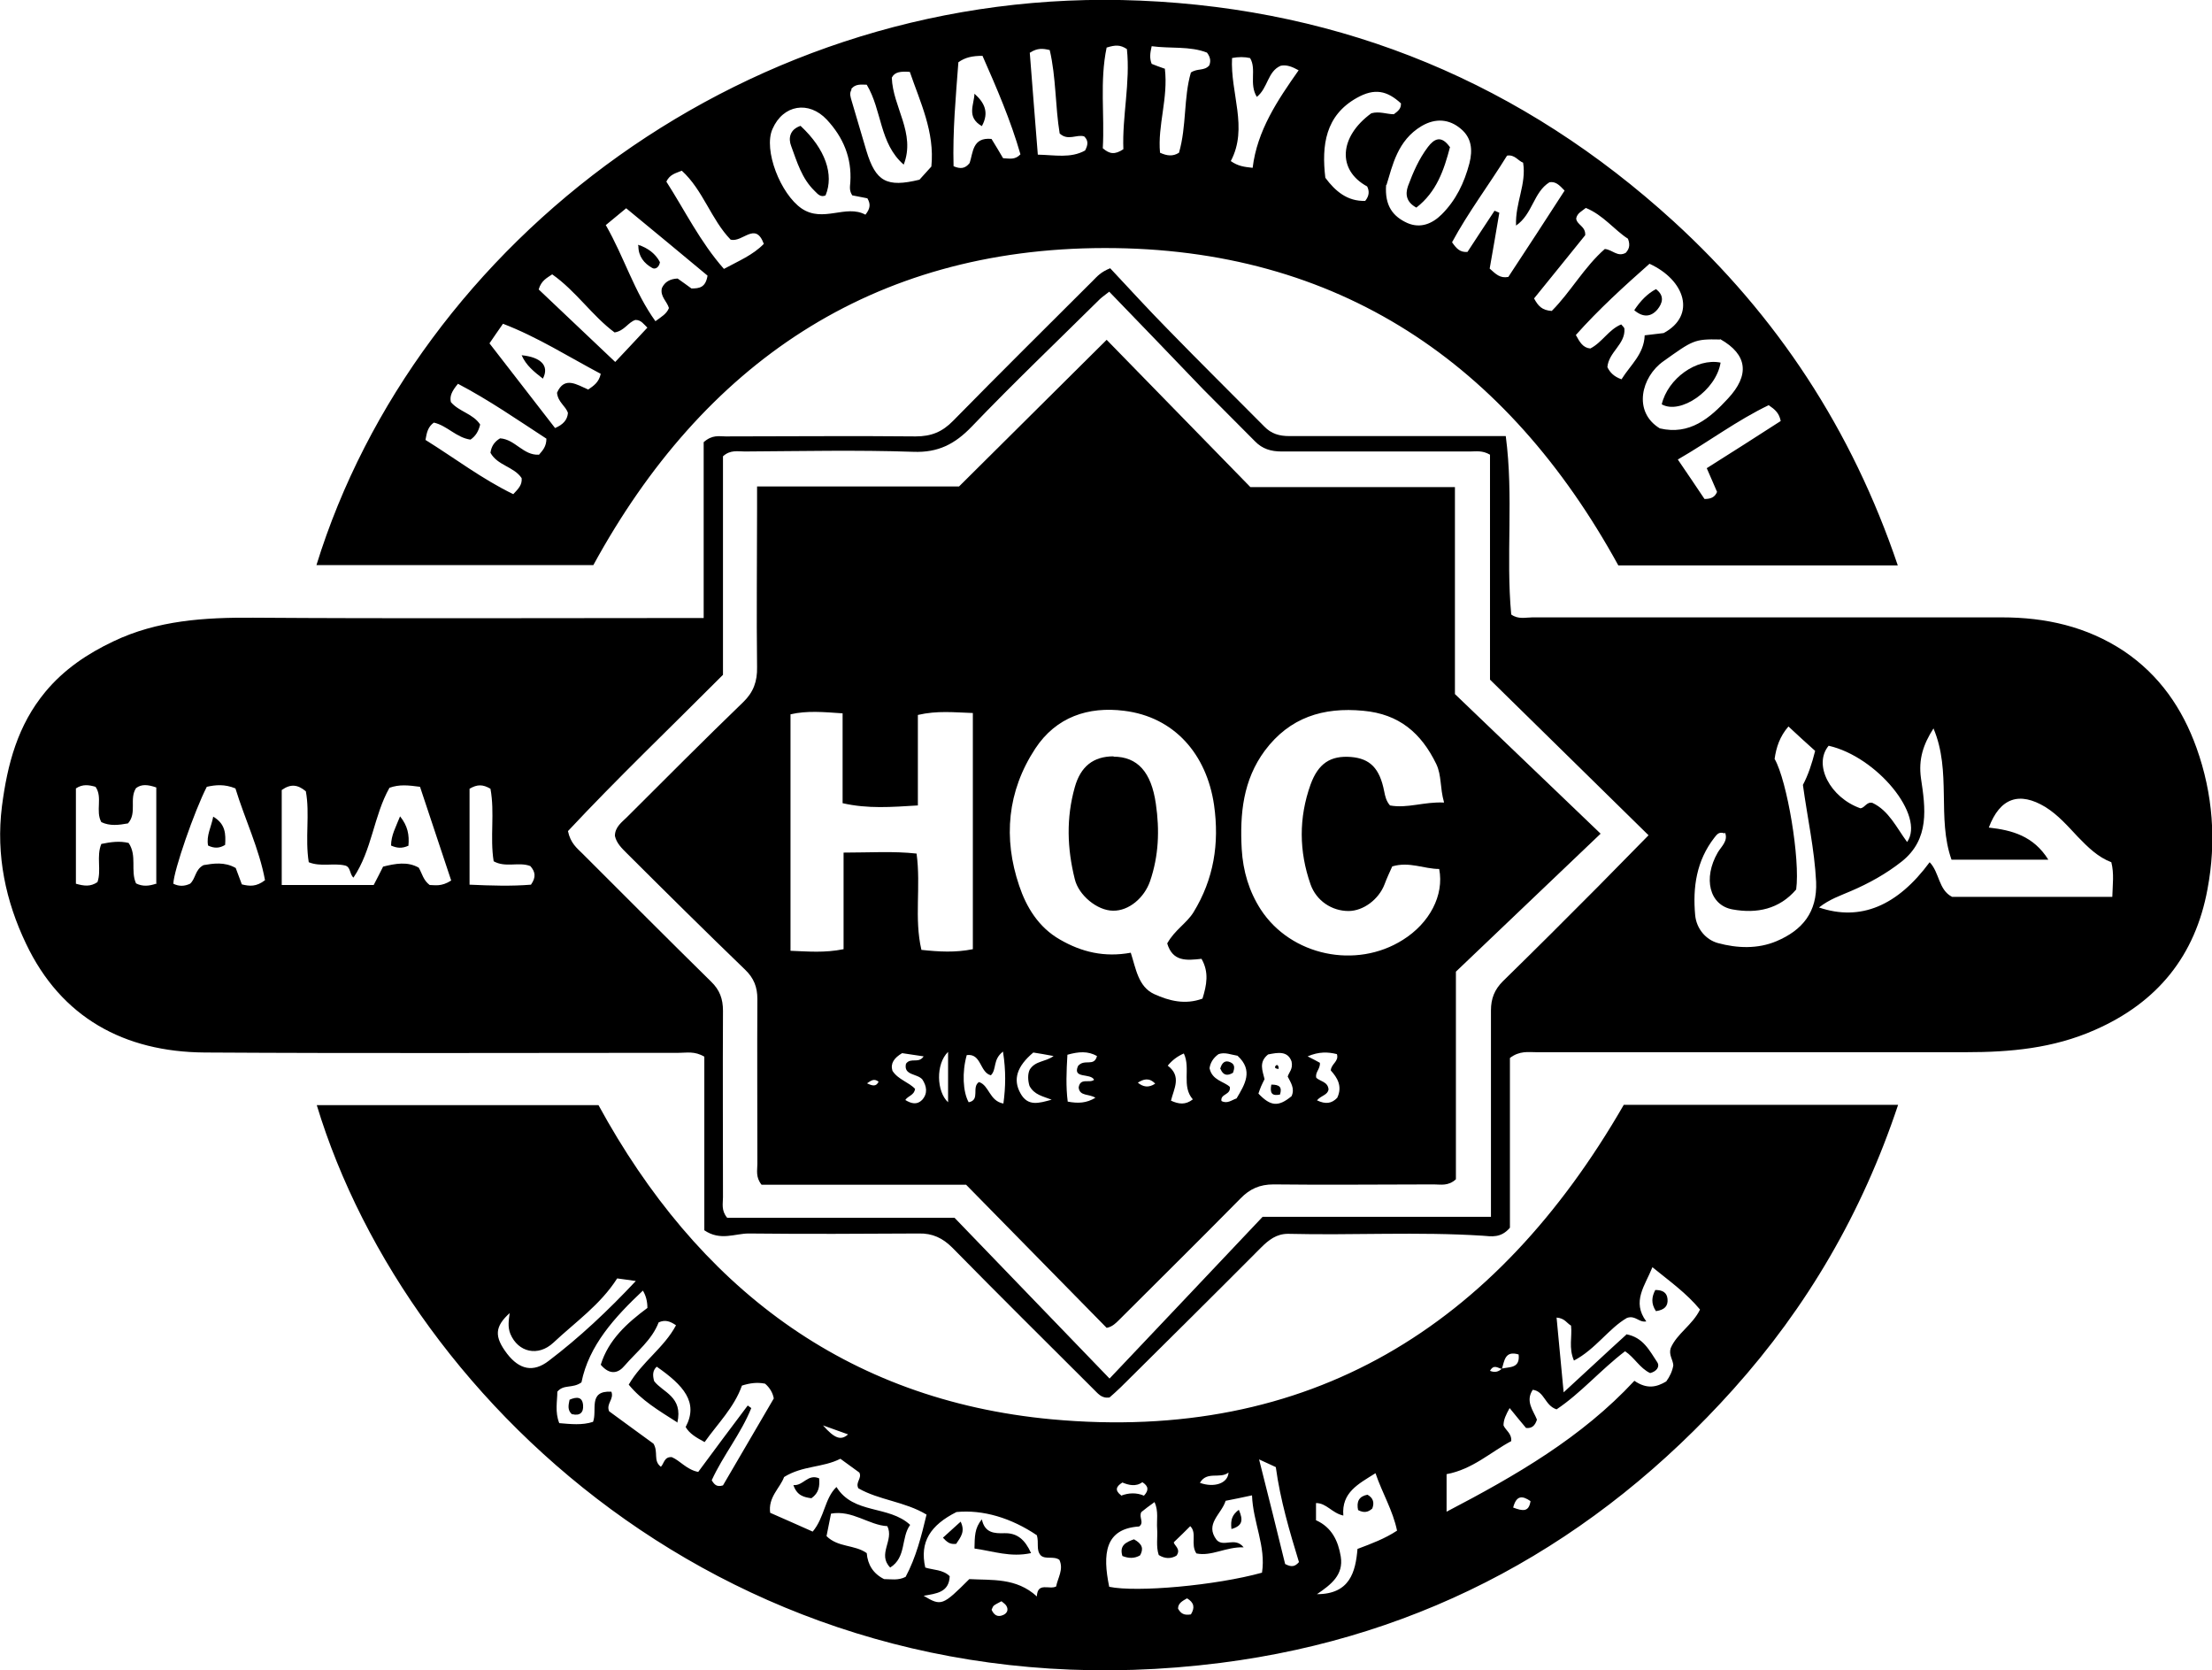
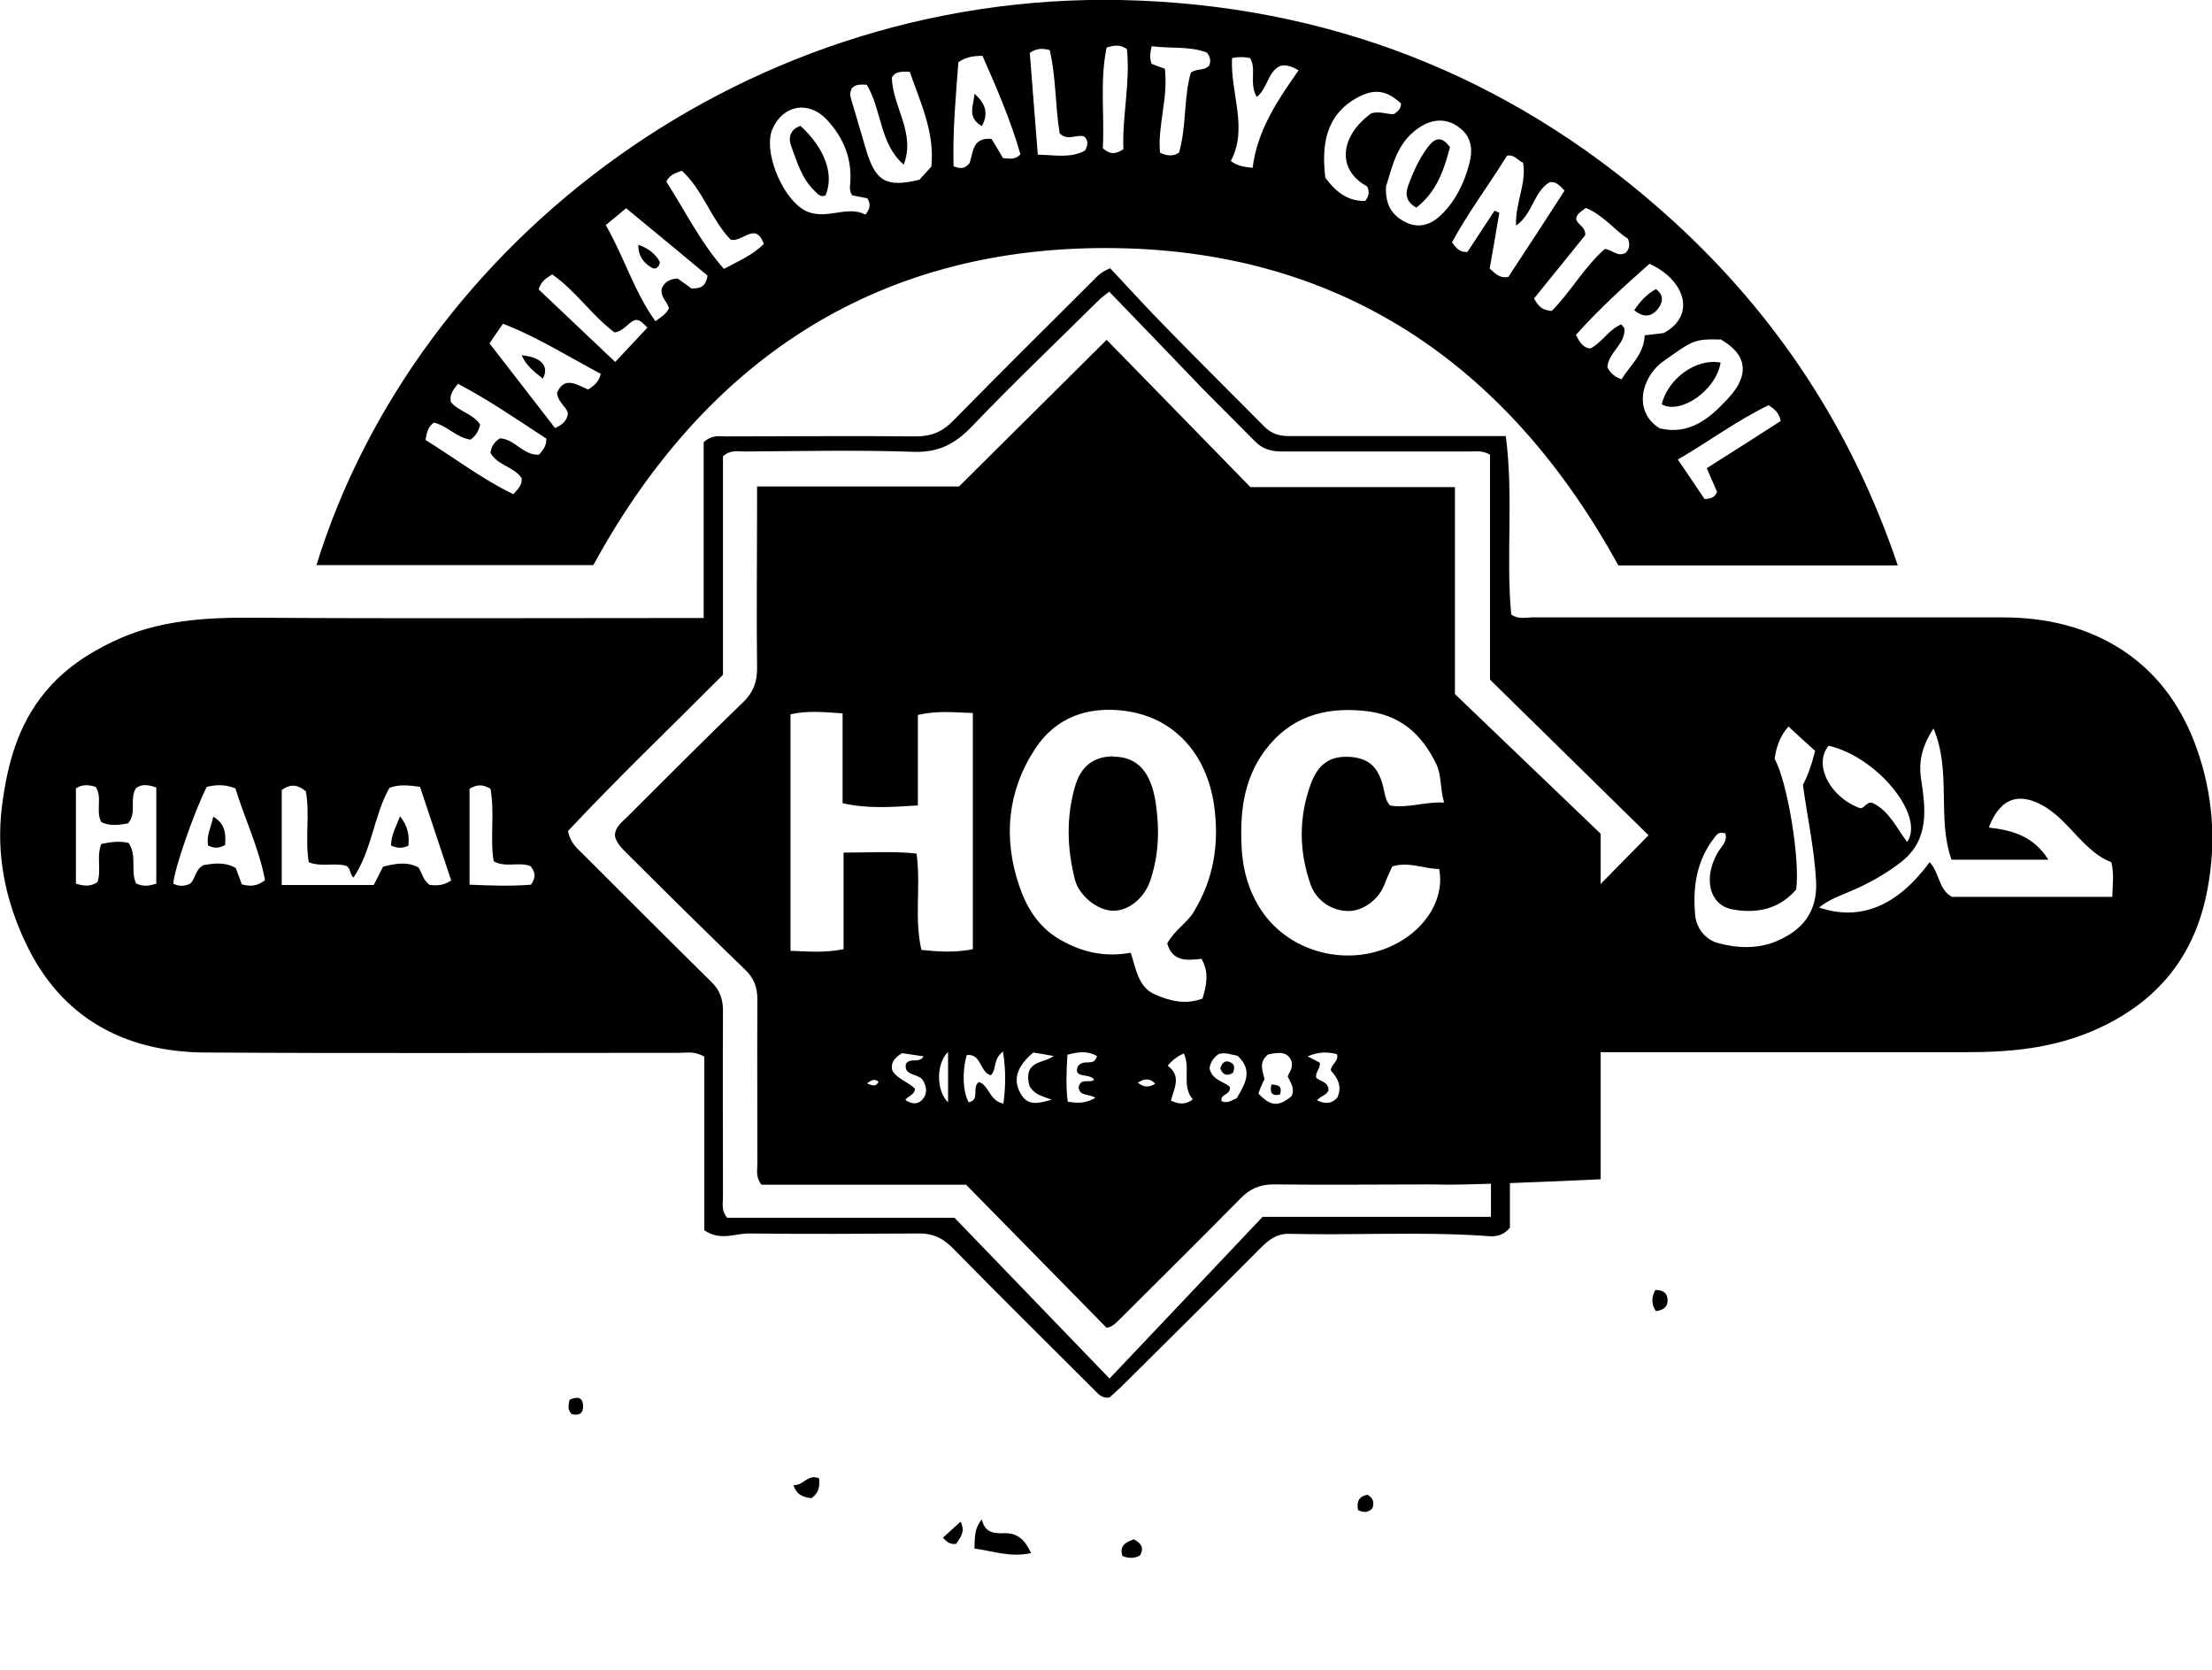
<svg xmlns="http://www.w3.org/2000/svg" width="102" height="77" viewBox="0 0 102 77" fill="none">
  <g clip-path="url(#clip0_240_690)">
    <path d="M32.478 56.762V48.715C32.033 48.449 31.662 48.537 31.321 48.537C24.024 48.537 16.728 48.567 9.432 48.522C5.724 48.493 2.818 46.91 1.201 43.507C0.267 41.555 -0.193 39.439 0.089 37.176C0.341 35.223 0.816 33.433 2.091 31.895C2.951 30.859 4.034 30.134 5.22 29.572C7.252 28.596 9.432 28.462 11.671 28.477C18.226 28.522 24.781 28.492 31.336 28.492C31.662 28.492 31.988 28.492 32.448 28.492V20.385C32.848 20.03 33.16 20.119 33.456 20.119C36.378 20.119 39.299 20.089 42.221 20.119C42.947 20.119 43.452 19.912 43.956 19.394C46.091 17.219 48.257 15.074 50.407 12.929C50.585 12.752 50.748 12.545 51.193 12.367C52.068 13.299 52.943 14.261 53.847 15.178C55.316 16.687 56.813 18.166 58.296 19.66C58.623 20.001 58.993 20.104 59.453 20.104C62.449 20.104 65.444 20.104 68.455 20.104C68.751 20.104 69.063 20.104 69.434 20.104C69.804 22.9 69.434 25.637 69.686 28.329C70.012 28.566 70.353 28.462 70.665 28.462C77.887 28.462 85.094 28.462 92.316 28.462C94.318 28.462 96.216 28.877 97.937 30.016C99.583 31.125 100.636 32.664 101.288 34.483C102.045 36.599 102.208 38.788 101.792 40.992C101.229 44.055 99.494 46.215 96.587 47.487C94.674 48.33 92.702 48.508 90.67 48.508C84.056 48.508 77.457 48.508 70.843 48.508C70.472 48.508 70.071 48.434 69.626 48.774V56.6C69.211 57.088 68.766 56.999 68.381 56.969C65.385 56.777 62.389 56.955 59.394 56.881C58.86 56.881 58.504 57.162 58.148 57.517C55.998 59.677 53.847 61.807 51.682 63.952C51.504 64.129 51.312 64.292 51.163 64.425C50.778 64.485 50.614 64.218 50.422 64.041C48.242 61.866 46.062 59.706 43.911 57.517C43.467 57.073 42.992 56.851 42.369 56.866C39.759 56.881 37.134 56.895 34.524 56.866C33.886 56.866 33.219 57.221 32.478 56.718V56.762ZM26.19 38.315C26.308 38.877 26.605 39.099 26.857 39.35C28.829 41.318 30.802 43.3 32.789 45.253C33.189 45.638 33.338 46.052 33.338 46.599C33.323 49.469 33.338 52.339 33.338 55.194C33.338 55.49 33.249 55.801 33.531 56.141H44.015C46.255 58.464 48.627 60.919 51.163 63.553C53.581 61.008 55.924 58.523 58.222 56.097H68.751C68.751 55.623 68.751 55.253 68.751 54.884C68.751 52.117 68.751 49.351 68.751 46.584C68.751 46.037 68.915 45.623 69.3 45.238C70.783 43.788 72.251 42.324 73.705 40.859C74.461 40.09 75.217 39.321 76.018 38.507C73.527 36.051 71.08 33.67 68.707 31.332V20.962C68.351 20.755 68.069 20.814 67.787 20.814C64.896 20.814 61.989 20.814 59.097 20.814C58.608 20.814 58.207 20.696 57.866 20.341C57.08 19.542 56.265 18.743 55.479 17.944C54.04 16.45 52.602 14.941 51.148 13.447C50.882 13.654 50.778 13.728 50.689 13.817C48.716 15.77 46.714 17.678 44.801 19.675C44.03 20.474 43.259 20.873 42.117 20.829C39.522 20.74 36.941 20.799 34.346 20.814C34.02 20.814 33.679 20.726 33.338 21.036V31.11C30.891 33.566 28.459 35.889 26.19 38.315ZM90.017 41.348H97.403C97.418 40.771 97.492 40.282 97.358 39.75C96.736 39.513 96.276 39.055 95.816 38.581C95.356 38.093 94.911 37.575 94.318 37.205C93.117 36.48 92.227 36.776 91.708 38.152C92.776 38.271 93.769 38.537 94.452 39.632H89.988C89.306 37.708 90.003 35.578 89.157 33.581C88.683 34.321 88.46 35.001 88.579 35.874C88.787 37.25 88.994 38.685 87.689 39.72C86.977 40.282 86.177 40.726 85.346 41.081C84.872 41.288 84.367 41.451 83.878 41.836C85.791 42.487 87.496 41.762 88.98 39.75C89.439 40.223 89.38 41.022 90.017 41.348ZM17.648 39.957C18.241 39.809 18.79 39.706 19.309 40.001C19.472 40.282 19.516 40.578 19.813 40.8C20.05 40.8 20.347 40.889 20.806 40.593C20.332 39.158 19.843 37.694 19.368 36.273C18.819 36.2 18.419 36.155 17.959 36.318C17.232 37.605 17.158 39.188 16.298 40.46C16.105 40.282 16.18 39.957 15.898 39.898C15.364 39.779 14.786 39.972 14.237 39.75C14.059 38.64 14.296 37.516 14.103 36.48C13.733 36.17 13.406 36.126 12.991 36.421V40.8H17.232C17.381 40.504 17.529 40.238 17.663 39.957H17.648ZM79.518 38.419C79.266 38.33 79.177 38.463 79.058 38.611C78.228 39.676 78.05 40.904 78.168 42.191C78.228 42.827 78.673 43.33 79.221 43.478C80.096 43.715 81.046 43.759 81.92 43.389C83.107 42.886 83.804 42.058 83.745 40.652C83.67 39.158 83.344 37.708 83.136 36.185C83.374 35.741 83.552 35.208 83.7 34.617C83.3 34.261 82.899 33.892 82.469 33.492C82.069 33.951 81.906 34.454 81.831 34.986C82.41 35.992 83.018 39.632 82.825 41.007C82.054 41.91 81.016 42.132 79.889 41.925C78.821 41.732 78.524 40.49 79.207 39.306C79.37 39.025 79.696 38.773 79.548 38.389L79.518 38.419ZM7.207 40.712V36.303C6.822 36.17 6.525 36.14 6.273 36.333C5.947 36.836 6.332 37.472 5.902 37.96C5.487 38.034 5.072 38.093 4.672 37.901C4.39 37.383 4.746 36.762 4.405 36.273C4.093 36.185 3.811 36.14 3.5 36.347V40.741C3.871 40.845 4.167 40.889 4.494 40.667C4.686 40.12 4.434 39.484 4.672 38.907C5.102 38.818 5.517 38.759 5.932 38.862C6.332 39.454 6.006 40.135 6.273 40.726C6.57 40.874 6.866 40.859 7.237 40.726L7.207 40.712ZM12.22 40.578C11.953 39.129 11.286 37.753 10.856 36.347C10.351 36.14 9.936 36.185 9.536 36.273C8.972 37.368 8.008 40.135 7.993 40.741C8.26 40.874 8.512 40.859 8.765 40.741C9.031 40.504 8.987 40.09 9.387 39.883C9.832 39.809 10.351 39.72 10.87 40.016C10.959 40.268 11.063 40.519 11.152 40.771C11.508 40.859 11.819 40.889 12.22 40.578ZM84.323 34.38C83.596 35.253 84.397 36.776 85.791 37.265C85.999 37.235 86.073 36.954 86.34 37.013C87.096 37.368 87.452 38.152 87.941 38.818C88.787 37.605 86.547 34.883 84.323 34.38ZM22.616 36.362C22.26 36.155 22.008 36.155 21.652 36.362V40.785C22.645 40.83 23.595 40.859 24.484 40.785C24.736 40.43 24.677 40.179 24.455 39.927C23.921 39.72 23.313 40.016 22.764 39.706C22.586 38.596 22.823 37.472 22.616 36.362Z" fill="black" />
-     <path d="M74.876 50.934H87.526C85.865 55.919 83.329 60.254 79.918 64.056C73.586 71.112 65.696 75.462 56.294 76.66C34.465 79.441 18.819 64.855 14.607 50.949H27.598C32.151 59.292 38.958 64.544 48.494 65.432C60.373 66.526 68.974 61.171 74.876 50.934ZM69.256 63.094C69.612 63.006 70.101 63.094 70.027 62.443C69.389 62.251 69.374 62.739 69.256 63.109C69.078 63.08 68.885 62.872 68.707 63.198C68.929 63.287 69.092 63.242 69.241 63.109L69.256 63.094ZM23.52 60.52C22.808 61.156 22.779 61.615 23.387 62.414C23.95 63.139 24.588 63.287 25.3 62.739C26.723 61.659 28.029 60.431 29.319 59.056C28.963 59.011 28.726 58.967 28.459 58.937C27.687 60.15 26.531 60.949 25.522 61.896C24.81 62.562 23.891 62.34 23.535 61.497C23.401 61.171 23.461 60.846 23.505 60.52C23.565 60.491 23.624 60.461 23.52 60.52C23.594 60.431 23.55 60.476 23.52 60.52ZM74.98 61.511C75.766 61.645 76.062 62.266 76.418 62.798C76.552 63.006 76.389 63.227 76.092 63.301C75.618 63.08 75.365 62.577 74.935 62.295C73.808 63.154 72.889 64.233 71.777 64.973C71.228 64.796 71.228 64.145 70.679 64.071C70.323 64.603 70.709 65.032 70.872 65.447C70.783 65.728 70.635 65.861 70.368 65.831C70.116 65.535 69.878 65.239 69.612 64.914C69.448 65.21 69.33 65.447 69.33 65.713C69.433 65.949 69.715 66.083 69.686 66.438C68.737 66.941 67.906 67.74 66.705 67.961V69.692C69.908 68.02 72.933 66.275 75.365 63.657C75.944 64.056 76.389 63.952 76.834 63.686C76.997 63.464 77.115 63.213 77.16 62.946C77.145 62.68 76.938 62.458 77.041 62.148C77.323 61.482 78.05 61.082 78.391 60.372C77.768 59.618 76.997 59.071 76.196 58.42C75.855 59.278 75.232 60.002 75.914 60.92C75.558 60.979 75.425 60.624 75.024 60.757C74.194 61.23 73.571 62.207 72.578 62.724C72.325 62.133 72.503 61.63 72.444 61.112C72.251 61.008 72.162 60.772 71.777 60.742C71.88 61.867 71.984 62.961 72.103 64.189C73.141 63.242 74.031 62.399 74.995 61.526L74.98 61.511ZM31.217 65.565C30.357 65.017 29.586 64.559 28.992 63.834C29.6 62.784 30.624 62.133 31.172 61.097C30.891 60.905 30.668 60.831 30.372 60.964C30.06 61.778 29.363 62.31 28.8 62.961C28.518 63.301 28.132 63.42 27.702 62.917C28.058 61.763 28.918 60.994 29.853 60.298C29.853 59.993 29.783 59.726 29.645 59.499C28.34 60.727 27.154 62.029 26.812 63.73C26.397 64.026 25.997 63.804 25.7 64.159C25.7 64.588 25.581 65.091 25.789 65.609C26.323 65.654 26.842 65.713 27.346 65.55C27.554 65.017 27.094 64.1 28.192 64.159C28.325 64.514 27.939 64.707 28.088 65.062C28.785 65.565 29.512 66.112 30.134 66.556C30.372 66.955 30.105 67.34 30.475 67.621C30.624 67.473 30.624 67.148 30.98 67.177C31.365 67.34 31.662 67.754 32.196 67.858C32.952 66.837 33.708 65.816 34.48 64.796C34.539 64.84 34.583 64.87 34.643 64.914C34.168 66.097 33.338 67.103 32.819 68.242C32.937 68.435 33.041 68.568 33.338 68.479C34.094 67.192 34.88 65.846 35.681 64.47C35.636 64.219 35.503 63.982 35.28 63.79C34.924 63.716 34.583 63.76 34.212 63.878C33.857 64.884 33.1 65.624 32.492 66.482C32.107 66.275 31.795 66.097 31.617 65.787C32.225 64.648 31.514 63.864 30.283 63.006C30.09 63.183 30.09 63.405 30.164 63.671C30.55 64.189 31.514 64.381 31.232 65.594L31.217 65.565ZM56.517 69.189C56.324 69.811 55.538 70.254 56.102 70.994C56.428 71.349 56.947 70.831 57.347 71.334C56.532 71.305 55.864 71.763 55.167 71.615C54.885 71.186 55.212 70.683 54.885 70.358C54.648 70.595 54.426 70.817 54.129 71.098C54.114 71.231 54.485 71.408 54.248 71.719C53.996 71.867 53.714 71.867 53.432 71.689C53.299 71.29 53.388 70.876 53.358 70.476C53.328 70.092 53.432 69.677 53.239 69.248C52.987 69.426 52.794 69.574 52.631 69.707C52.498 69.944 52.78 70.195 52.528 70.373C50.941 70.476 50.837 71.645 51.148 73.154C52.409 73.42 56.057 73.095 58.193 72.503C58.385 71.29 57.777 70.18 57.733 68.938C57.258 69.041 56.902 69.115 56.517 69.189ZM35.503 69.737C36.185 70.032 36.837 70.328 37.475 70.609C38.024 69.959 38.024 69.071 38.572 68.553C39.358 69.825 40.975 69.382 41.969 70.299C41.538 70.891 41.805 71.793 41.049 72.266C40.441 71.645 41.242 71.009 40.916 70.358C40.07 70.314 39.299 69.603 38.32 69.781C38.231 70.21 38.172 70.521 38.113 70.817C38.647 71.349 39.403 71.201 39.967 71.601C40.011 72.133 40.263 72.547 40.767 72.799C41.079 72.799 41.42 72.873 41.761 72.695C42.236 71.808 42.488 70.817 42.725 69.825C41.717 69.219 40.53 69.16 39.581 68.612C39.433 68.331 39.759 68.154 39.626 67.887C39.358 67.695 39.077 67.488 38.751 67.251C37.95 67.665 37.001 67.562 36.155 68.094C35.977 68.597 35.399 69.026 35.518 69.766L35.503 69.737ZM47.826 70.787C46.625 69.973 45.32 69.589 44.104 69.707C42.903 70.314 42.399 71.083 42.666 72.266C43.036 72.385 43.481 72.355 43.793 72.666C43.763 73.42 43.17 73.465 42.591 73.568C43.407 74.056 43.466 74.027 44.697 72.799C45.735 72.858 46.862 72.725 47.812 73.598C47.841 72.917 48.39 73.302 48.701 73.139C48.776 72.74 49.057 72.355 48.85 71.911C48.583 71.719 48.212 71.911 47.989 71.704C47.767 71.453 47.915 71.142 47.812 70.772L47.826 70.787ZM60.699 70.092C61.411 70.417 61.707 71.038 61.826 71.763C61.959 72.606 61.381 73.05 60.728 73.494C62.241 73.494 62.508 72.473 62.597 71.408C63.264 71.157 63.858 70.935 64.421 70.565C64.228 69.633 63.739 68.834 63.427 67.917C62.627 68.42 61.855 68.805 61.944 69.87C61.411 69.751 61.173 69.293 60.684 69.293V70.092H60.699ZM58.059 67.281C58.489 68.982 58.889 70.58 59.26 72.103C59.542 72.251 59.705 72.237 59.898 72.015C59.468 70.609 59.038 69.16 58.83 67.636C58.623 67.532 58.4 67.444 58.059 67.281ZM51.697 68.953C52.038 68.819 52.409 68.805 52.75 68.953C52.987 68.701 52.958 68.509 52.676 68.331C52.379 68.553 52.038 68.464 51.756 68.346C51.474 68.523 51.386 68.701 51.697 68.938V68.953ZM55.33 68.361C55.983 68.597 56.62 68.39 56.65 67.887C56.25 68.198 55.657 67.799 55.33 68.361ZM54.915 74.426C55.108 74.115 55.063 73.879 54.737 73.686C54.529 73.805 54.322 73.908 54.322 74.16C54.441 74.367 54.574 74.485 54.915 74.426ZM69.775 69.5C70.205 69.663 70.501 69.722 70.575 69.204C70.19 68.938 69.923 68.938 69.775 69.5ZM45.721 74.204C45.824 74.441 45.987 74.574 46.254 74.456C46.432 74.382 46.521 74.219 46.403 74.027C46.358 73.953 46.269 73.894 46.18 73.82C46.047 73.894 45.943 73.938 45.839 74.012C45.78 74.056 45.765 74.13 45.721 74.219V74.204ZM37.95 65.713C38.483 66.319 38.78 66.423 39.106 66.127C38.736 65.994 38.395 65.876 37.95 65.713Z" fill="black" />
    <path d="M27.376 26.051H14.592C19.19 11.184 34.539 -0.74 52.587 0.029C61.989 0.429 70.219 3.861 77.175 10.207C81.935 14.557 85.39 19.794 87.511 26.066H74.624C69.508 16.746 61.707 11.42 50.926 11.435C40.189 11.45 32.418 16.79 27.361 26.051H27.376ZM68.929 9.719C68.929 9.719 69.063 9.778 69.137 9.808C68.989 10.681 68.84 11.553 68.692 12.382C68.974 12.633 69.166 12.841 69.552 12.767C70.412 11.465 71.287 10.118 72.147 8.787C71.895 8.521 71.732 8.358 71.45 8.402C70.709 8.861 70.679 9.867 69.908 10.4C69.864 9.349 70.397 8.491 70.234 7.5C69.997 7.411 69.849 7.115 69.493 7.175C68.662 8.521 67.698 9.793 66.957 11.169C67.165 11.465 67.328 11.642 67.669 11.613C68.069 10.991 68.499 10.355 68.914 9.719H68.929ZM39.314 9.024C39.151 8.802 39.195 8.61 39.21 8.402C39.284 7.278 38.884 6.331 38.128 5.518C37.297 4.63 36.111 4.822 35.621 5.947C35.191 6.908 35.992 8.95 36.971 9.616C37.964 10.281 39.002 9.408 39.907 9.897C40.144 9.601 40.144 9.394 39.996 9.142C39.774 9.098 39.536 9.053 39.314 9.009V9.024ZM21.118 17.693C20.821 18.048 20.732 18.27 20.791 18.536C21.162 18.98 21.815 19.069 22.141 19.572C22.067 19.882 21.933 20.104 21.696 20.267C21.044 20.178 20.613 19.616 20.005 19.483C19.738 19.675 19.679 19.927 19.62 20.282C20.955 21.11 22.23 22.086 23.668 22.782C23.906 22.53 24.084 22.353 24.054 22.042C23.698 21.509 22.942 21.465 22.616 20.873C22.66 20.563 22.808 20.356 23.06 20.208C23.757 20.252 24.128 21.006 24.855 20.962C25.018 20.77 25.196 20.592 25.196 20.223C23.876 19.364 22.556 18.447 21.118 17.693ZM76.062 12.16C74.891 13.196 73.719 14.261 72.666 15.444C72.844 15.77 72.993 16.036 73.334 16.066C73.882 15.784 74.179 15.193 74.757 14.956C74.832 15.045 74.906 15.104 74.906 15.163C74.95 15.873 74.179 16.228 74.12 16.924C74.238 17.175 74.431 17.367 74.772 17.486C75.173 16.835 75.81 16.332 75.84 15.459C76.181 15.415 76.478 15.385 76.715 15.355C78.228 14.542 77.709 12.915 76.062 12.16ZM79.31 15.651C78.124 15.622 78.05 15.696 76.7 16.657C75.692 17.367 75.276 18.98 76.537 19.749C77.916 20.075 78.85 19.276 79.681 18.373C80.689 17.293 80.586 16.347 79.325 15.636L79.31 15.651ZM63.917 8.521C63.843 9.497 64.243 9.985 64.895 10.281C65.504 10.547 66.052 10.311 66.482 9.882C67.135 9.231 67.52 8.432 67.758 7.53C67.921 6.894 67.847 6.346 67.372 5.947C66.838 5.488 66.201 5.429 65.548 5.814C64.436 6.479 64.213 7.633 63.932 8.536L63.917 8.521ZM39.27 4.127C39.151 4.305 39.225 4.482 39.27 4.645C39.492 5.414 39.729 6.183 39.952 6.953C40.382 8.373 40.886 8.654 42.399 8.284C42.577 8.092 42.755 7.885 42.947 7.678C43.11 6.08 42.428 4.704 41.954 3.314C41.524 3.284 41.257 3.314 41.123 3.58C41.168 4.941 42.236 6.139 41.672 7.589C40.545 6.612 40.678 5.089 39.967 3.905C39.714 3.905 39.433 3.846 39.24 4.127H39.27ZM22.571 15.829C23.594 17.145 24.603 18.447 25.596 19.734C25.967 19.572 26.16 19.364 26.189 19.039C26.086 18.713 25.73 18.551 25.685 18.107C26.026 17.323 26.605 17.737 27.124 17.959C27.376 17.782 27.613 17.634 27.702 17.234C26.219 16.45 24.781 15.533 23.194 14.926C22.927 15.311 22.749 15.562 22.571 15.829ZM27.939 10.385C28.785 11.864 29.244 13.447 30.223 14.808C30.505 14.601 30.742 14.468 30.846 14.201C30.757 13.891 30.431 13.669 30.52 13.284C30.653 12.989 30.905 12.855 31.247 12.841C31.469 13.003 31.691 13.151 31.884 13.299C32.255 13.299 32.537 13.255 32.626 12.707C31.424 11.701 30.164 10.666 28.874 9.601C28.518 9.897 28.251 10.118 27.925 10.385H27.939ZM43.971 7.663C44.282 7.796 44.504 7.781 44.712 7.515C44.875 7.041 44.831 6.317 45.721 6.405C45.913 6.716 46.091 7.012 46.254 7.293C46.551 7.308 46.803 7.382 47.055 7.115C46.61 5.562 45.958 4.053 45.305 2.574C44.831 2.574 44.504 2.648 44.193 2.87C44.074 4.453 43.926 6.036 43.971 7.663ZM56.813 2.663C56.724 4.29 57.57 5.888 56.754 7.426C57.095 7.663 57.362 7.692 57.762 7.737C57.97 6.021 58.904 4.63 59.883 3.24C59.586 3.077 59.334 2.973 59.053 3.032C58.444 3.299 58.474 4.053 57.955 4.467C57.584 3.861 57.955 3.195 57.644 2.677C57.387 2.618 57.105 2.618 56.798 2.677L56.813 2.663ZM64.614 4.778C63.961 4.172 63.383 4.053 62.567 4.512C61.114 5.325 60.936 6.701 61.114 8.195C61.574 8.817 62.137 9.29 62.953 9.261C63.146 9.024 63.146 8.802 63.042 8.595C61.648 7.84 61.752 6.302 63.235 5.222C63.605 5.118 63.946 5.266 64.273 5.266C64.451 5.133 64.614 5.015 64.599 4.778H64.614ZM53.714 3.166C53.877 4.527 53.373 5.784 53.491 7.041C53.818 7.189 54.084 7.219 54.366 7.041C54.722 5.814 54.574 4.497 54.915 3.343C55.226 3.136 55.523 3.284 55.76 3.018C55.82 2.87 55.849 2.677 55.657 2.426C54.87 2.115 53.966 2.248 53.106 2.13C53.032 2.456 53.002 2.677 53.106 2.944C53.284 3.018 53.491 3.092 53.743 3.18L53.714 3.166ZM74.001 11.479C74.357 11.509 74.579 11.864 74.965 11.657C75.084 11.524 75.202 11.346 75.069 11.006C74.446 10.607 73.927 9.911 73.126 9.586C72.948 9.734 72.726 9.823 72.681 10.074C72.711 10.37 73.126 10.429 73.097 10.843C72.34 11.79 71.525 12.781 70.739 13.758C70.931 14.113 71.109 14.305 71.554 14.335C72.414 13.477 73.052 12.308 74.001 11.479ZM47.485 2.426C47.604 3.92 47.722 5.488 47.856 7.13C48.642 7.145 49.369 7.308 50.036 6.938C50.169 6.686 50.199 6.479 49.992 6.287C49.636 6.183 49.25 6.509 48.864 6.154C48.657 4.911 48.701 3.565 48.405 2.308C48.093 2.234 47.841 2.204 47.5 2.426H47.485ZM29.852 15.104C29.689 14.956 29.571 14.749 29.304 14.749C28.963 14.852 28.8 15.252 28.34 15.326C27.317 14.571 26.56 13.418 25.463 12.648C25.226 12.811 24.959 12.929 24.84 13.344C25.982 14.423 27.153 15.533 28.369 16.687C28.814 16.213 29.304 15.696 29.852 15.104ZM33.693 11.05C32.789 10.118 32.418 8.758 31.439 7.87C31.157 7.988 30.891 8.033 30.727 8.373C31.573 9.69 32.285 11.154 33.382 12.397C34.064 12.027 34.717 11.761 35.221 11.243C34.835 10.193 34.257 11.184 33.693 11.05ZM81.579 18.669C80.096 19.379 78.806 20.356 77.368 21.184C77.812 21.835 78.213 22.427 78.598 23.004C78.88 23.004 79.073 22.93 79.177 22.678C79.028 22.338 78.88 21.983 78.702 21.584C79.874 20.844 81.016 20.119 82.113 19.409C82.039 19.039 81.846 18.876 81.564 18.684L81.579 18.669ZM51.03 2.189C50.703 3.743 50.941 5.325 50.852 6.834C51.163 7.101 51.4 7.145 51.801 6.879C51.741 5.37 52.127 3.802 51.964 2.263C51.652 2.056 51.43 2.071 51.044 2.189H51.03Z" fill="black" />
-     <path d="M34.91 22.427H44.223C46.477 20.193 48.716 17.959 51.03 15.666C53.313 18.004 55.493 20.238 57.659 22.457H67.09V31.998C69.285 34.099 71.525 36.244 73.808 38.434C71.465 40.667 69.196 42.827 67.135 44.795V54.366C66.779 54.692 66.438 54.603 66.112 54.603C63.65 54.603 61.188 54.633 58.726 54.603C58.089 54.603 57.629 54.81 57.199 55.254C55.36 57.118 53.506 58.952 51.653 60.801C51.474 60.979 51.297 61.171 51.03 61.216C48.835 58.982 46.655 56.763 44.549 54.618H35.117C34.835 54.263 34.924 53.952 34.924 53.656C34.924 51.126 34.91 48.582 34.924 46.052C34.924 45.505 34.761 45.091 34.361 44.706C32.522 42.931 30.713 41.141 28.903 39.336C28.681 39.114 28.429 38.877 28.355 38.537C28.355 38.123 28.681 37.901 28.918 37.664C30.698 35.889 32.463 34.114 34.272 32.368C34.746 31.91 34.924 31.407 34.91 30.756C34.88 28.315 34.91 25.889 34.91 23.448C34.91 23.152 34.91 22.856 34.91 22.442V22.427ZM53.833 43.478C54.159 42.886 54.722 42.561 55.034 42.058C55.968 40.534 56.235 38.892 55.983 37.117C55.642 34.765 54.144 33.049 51.831 32.768C50.184 32.561 48.701 33.049 47.737 34.513C46.447 36.481 46.254 38.641 46.996 40.83C47.322 41.807 47.886 42.753 48.879 43.316C49.873 43.892 50.926 44.144 52.142 43.922C52.379 44.647 52.483 45.49 53.224 45.83C53.907 46.141 54.648 46.333 55.449 46.038C55.642 45.416 55.76 44.824 55.404 44.203C54.722 44.277 54.07 44.351 53.818 43.478H53.833ZM42.473 43.789C43.303 43.878 44.045 43.922 44.86 43.759V32.871C43.985 32.842 43.214 32.753 42.325 32.96V37.132C41.108 37.206 40.026 37.295 38.854 37.028V32.886C37.979 32.827 37.223 32.753 36.452 32.931V43.833C37.267 43.863 38.009 43.937 38.899 43.759V39.306C40.115 39.306 41.197 39.233 42.265 39.351C42.473 40.875 42.147 42.324 42.488 43.789H42.473ZM66.586 36.984C66.393 36.303 66.482 35.756 66.23 35.224C65.533 33.788 64.51 32.916 62.864 32.768C61.01 32.59 59.468 33.078 58.326 34.602C57.318 35.963 57.169 37.517 57.258 39.144C57.318 40.164 57.599 41.096 58.133 41.925C59.527 44.07 62.538 44.691 64.688 43.33C65.919 42.561 66.601 41.274 66.364 40.061C65.667 40.061 64.985 39.706 64.199 39.943C64.08 40.209 63.947 40.49 63.843 40.771C63.576 41.466 62.864 41.999 62.182 41.999C61.411 41.999 60.699 41.526 60.432 40.771C59.898 39.247 59.883 37.709 60.432 36.17C60.788 35.194 61.351 34.824 62.3 34.898C63.175 34.972 63.62 35.416 63.828 36.481C63.872 36.703 63.917 36.925 64.095 37.132C64.896 37.28 65.667 36.954 66.586 36.999V36.984ZM46.254 48.478C45.765 48.848 45.973 49.292 45.691 49.573C45.172 49.44 45.261 48.552 44.579 48.641C44.356 49.425 44.401 50.342 44.668 50.816C45.216 50.712 44.786 50.12 45.142 49.884C45.617 50.032 45.617 50.757 46.269 50.875C46.373 50.106 46.388 49.366 46.254 48.508V48.478ZM58.311 49.751C58.252 49.869 58.193 49.987 58.148 50.091C58.103 50.209 58.059 50.313 58.029 50.416C58.593 51.008 58.949 51.038 59.557 50.535C59.72 50.18 59.512 49.899 59.379 49.632C59.438 49.425 59.631 49.292 59.557 48.937C59.379 48.434 58.919 48.523 58.474 48.612C58.029 48.967 58.222 49.366 58.311 49.751ZM49.22 48.641C49.176 49.396 49.146 50.091 49.235 50.786C49.71 50.875 50.095 50.86 50.511 50.609C50.214 50.416 49.784 50.55 49.739 50.135C49.814 49.662 50.244 49.958 50.451 49.78C50.288 49.455 49.443 49.751 49.71 49.144C50.006 48.789 50.451 49.203 50.585 48.685C50.169 48.449 49.739 48.478 49.22 48.626V48.641ZM57.021 50.638C57.407 49.987 57.807 49.351 57.065 48.671C56.769 48.626 56.487 48.493 56.19 48.597C55.938 48.774 55.805 49.011 55.775 49.248C55.894 49.81 56.443 49.854 56.709 50.106C56.769 50.49 56.265 50.416 56.324 50.757C56.591 50.904 56.798 50.712 57.021 50.638ZM60.728 50.727C61.129 50.919 61.411 50.875 61.663 50.609C61.915 50.076 61.663 49.677 61.366 49.351C61.381 49.041 61.752 48.937 61.648 48.597C61.233 48.493 60.817 48.478 60.298 48.7C60.565 48.834 60.728 48.922 60.862 48.996C60.892 49.277 60.625 49.44 60.699 49.691C60.877 49.854 61.233 49.869 61.262 50.224C61.218 50.49 60.936 50.49 60.728 50.727ZM42.191 50.209C42.161 50.49 41.865 50.52 41.746 50.712C42.013 50.875 42.28 50.949 42.517 50.712C42.799 50.402 42.725 50.061 42.532 49.765C42.295 49.484 41.657 49.588 41.776 49.041C41.998 48.73 42.354 49.055 42.591 48.7C42.206 48.641 41.88 48.597 41.598 48.552C41.227 48.774 41.049 49.026 41.153 49.366C41.42 49.78 41.909 49.884 42.206 50.209H42.191ZM47.648 48.523C46.892 49.159 46.699 49.765 47.055 50.402C47.396 51.023 47.901 50.86 48.494 50.697C48.078 50.535 47.693 50.475 47.471 50.061C47.396 49.81 47.382 49.514 47.485 49.307C47.752 48.893 48.197 48.967 48.583 48.685C48.197 48.612 47.93 48.567 47.648 48.523ZM53.847 49.129C54.5 49.617 54.129 50.194 53.996 50.742C54.352 50.904 54.663 50.949 55.004 50.683C54.47 50.076 54.915 49.248 54.589 48.567C54.292 48.695 54.045 48.883 53.847 49.129ZM43.718 48.493C43.14 49.055 43.185 50.328 43.718 50.816V48.493ZM52.468 49.913C52.705 50.106 52.958 50.165 53.269 49.958C52.987 49.662 52.72 49.751 52.468 49.913ZM39.981 49.943C40.233 50.061 40.397 50.106 40.515 49.869C40.308 49.706 40.174 49.81 39.981 49.943Z" fill="black" />
+     <path d="M34.91 22.427H44.223C46.477 20.193 48.716 17.959 51.03 15.666C53.313 18.004 55.493 20.238 57.659 22.457H67.09V31.998C69.285 34.099 71.525 36.244 73.808 38.434V54.366C66.779 54.692 66.438 54.603 66.112 54.603C63.65 54.603 61.188 54.633 58.726 54.603C58.089 54.603 57.629 54.81 57.199 55.254C55.36 57.118 53.506 58.952 51.653 60.801C51.474 60.979 51.297 61.171 51.03 61.216C48.835 58.982 46.655 56.763 44.549 54.618H35.117C34.835 54.263 34.924 53.952 34.924 53.656C34.924 51.126 34.91 48.582 34.924 46.052C34.924 45.505 34.761 45.091 34.361 44.706C32.522 42.931 30.713 41.141 28.903 39.336C28.681 39.114 28.429 38.877 28.355 38.537C28.355 38.123 28.681 37.901 28.918 37.664C30.698 35.889 32.463 34.114 34.272 32.368C34.746 31.91 34.924 31.407 34.91 30.756C34.88 28.315 34.91 25.889 34.91 23.448C34.91 23.152 34.91 22.856 34.91 22.442V22.427ZM53.833 43.478C54.159 42.886 54.722 42.561 55.034 42.058C55.968 40.534 56.235 38.892 55.983 37.117C55.642 34.765 54.144 33.049 51.831 32.768C50.184 32.561 48.701 33.049 47.737 34.513C46.447 36.481 46.254 38.641 46.996 40.83C47.322 41.807 47.886 42.753 48.879 43.316C49.873 43.892 50.926 44.144 52.142 43.922C52.379 44.647 52.483 45.49 53.224 45.83C53.907 46.141 54.648 46.333 55.449 46.038C55.642 45.416 55.76 44.824 55.404 44.203C54.722 44.277 54.07 44.351 53.818 43.478H53.833ZM42.473 43.789C43.303 43.878 44.045 43.922 44.86 43.759V32.871C43.985 32.842 43.214 32.753 42.325 32.96V37.132C41.108 37.206 40.026 37.295 38.854 37.028V32.886C37.979 32.827 37.223 32.753 36.452 32.931V43.833C37.267 43.863 38.009 43.937 38.899 43.759V39.306C40.115 39.306 41.197 39.233 42.265 39.351C42.473 40.875 42.147 42.324 42.488 43.789H42.473ZM66.586 36.984C66.393 36.303 66.482 35.756 66.23 35.224C65.533 33.788 64.51 32.916 62.864 32.768C61.01 32.59 59.468 33.078 58.326 34.602C57.318 35.963 57.169 37.517 57.258 39.144C57.318 40.164 57.599 41.096 58.133 41.925C59.527 44.07 62.538 44.691 64.688 43.33C65.919 42.561 66.601 41.274 66.364 40.061C65.667 40.061 64.985 39.706 64.199 39.943C64.08 40.209 63.947 40.49 63.843 40.771C63.576 41.466 62.864 41.999 62.182 41.999C61.411 41.999 60.699 41.526 60.432 40.771C59.898 39.247 59.883 37.709 60.432 36.17C60.788 35.194 61.351 34.824 62.3 34.898C63.175 34.972 63.62 35.416 63.828 36.481C63.872 36.703 63.917 36.925 64.095 37.132C64.896 37.28 65.667 36.954 66.586 36.999V36.984ZM46.254 48.478C45.765 48.848 45.973 49.292 45.691 49.573C45.172 49.44 45.261 48.552 44.579 48.641C44.356 49.425 44.401 50.342 44.668 50.816C45.216 50.712 44.786 50.12 45.142 49.884C45.617 50.032 45.617 50.757 46.269 50.875C46.373 50.106 46.388 49.366 46.254 48.508V48.478ZM58.311 49.751C58.252 49.869 58.193 49.987 58.148 50.091C58.103 50.209 58.059 50.313 58.029 50.416C58.593 51.008 58.949 51.038 59.557 50.535C59.72 50.18 59.512 49.899 59.379 49.632C59.438 49.425 59.631 49.292 59.557 48.937C59.379 48.434 58.919 48.523 58.474 48.612C58.029 48.967 58.222 49.366 58.311 49.751ZM49.22 48.641C49.176 49.396 49.146 50.091 49.235 50.786C49.71 50.875 50.095 50.86 50.511 50.609C50.214 50.416 49.784 50.55 49.739 50.135C49.814 49.662 50.244 49.958 50.451 49.78C50.288 49.455 49.443 49.751 49.71 49.144C50.006 48.789 50.451 49.203 50.585 48.685C50.169 48.449 49.739 48.478 49.22 48.626V48.641ZM57.021 50.638C57.407 49.987 57.807 49.351 57.065 48.671C56.769 48.626 56.487 48.493 56.19 48.597C55.938 48.774 55.805 49.011 55.775 49.248C55.894 49.81 56.443 49.854 56.709 50.106C56.769 50.49 56.265 50.416 56.324 50.757C56.591 50.904 56.798 50.712 57.021 50.638ZM60.728 50.727C61.129 50.919 61.411 50.875 61.663 50.609C61.915 50.076 61.663 49.677 61.366 49.351C61.381 49.041 61.752 48.937 61.648 48.597C61.233 48.493 60.817 48.478 60.298 48.7C60.565 48.834 60.728 48.922 60.862 48.996C60.892 49.277 60.625 49.44 60.699 49.691C60.877 49.854 61.233 49.869 61.262 50.224C61.218 50.49 60.936 50.49 60.728 50.727ZM42.191 50.209C42.161 50.49 41.865 50.52 41.746 50.712C42.013 50.875 42.28 50.949 42.517 50.712C42.799 50.402 42.725 50.061 42.532 49.765C42.295 49.484 41.657 49.588 41.776 49.041C41.998 48.73 42.354 49.055 42.591 48.7C42.206 48.641 41.88 48.597 41.598 48.552C41.227 48.774 41.049 49.026 41.153 49.366C41.42 49.78 41.909 49.884 42.206 50.209H42.191ZM47.648 48.523C46.892 49.159 46.699 49.765 47.055 50.402C47.396 51.023 47.901 50.86 48.494 50.697C48.078 50.535 47.693 50.475 47.471 50.061C47.396 49.81 47.382 49.514 47.485 49.307C47.752 48.893 48.197 48.967 48.583 48.685C48.197 48.612 47.93 48.567 47.648 48.523ZM53.847 49.129C54.5 49.617 54.129 50.194 53.996 50.742C54.352 50.904 54.663 50.949 55.004 50.683C54.47 50.076 54.915 49.248 54.589 48.567C54.292 48.695 54.045 48.883 53.847 49.129ZM43.718 48.493C43.14 49.055 43.185 50.328 43.718 50.816V48.493ZM52.468 49.913C52.705 50.106 52.958 50.165 53.269 49.958C52.987 49.662 52.72 49.751 52.468 49.913ZM39.981 49.943C40.233 50.061 40.397 50.106 40.515 49.869C40.308 49.706 40.174 49.81 39.981 49.943Z" fill="black" />
    <path d="M18.849 38.981C18.537 39.129 18.3 39.099 18.033 38.981C18.033 38.508 18.256 38.123 18.448 37.635C18.804 38.079 18.878 38.493 18.834 38.981H18.849Z" fill="black" />
    <path d="M10.381 38.951C10.114 39.114 9.877 39.114 9.595 38.981C9.506 38.522 9.743 38.123 9.832 37.649C10.411 37.99 10.411 38.463 10.381 38.951Z" fill="black" />
    <path d="M76.359 60.446C76.122 60.091 76.166 59.78 76.329 59.47C76.671 59.47 76.863 59.588 76.893 59.884C76.923 60.209 76.76 60.387 76.359 60.446Z" fill="black" />
    <path d="M26.383 65.21C26.145 65.003 26.219 64.766 26.264 64.529C26.605 64.381 26.857 64.396 26.887 64.781C26.916 65.121 26.738 65.284 26.383 65.195V65.21Z" fill="black" />
    <path d="M52.29 70.964C52.691 71.186 52.735 71.408 52.572 71.704C52.32 71.852 52.053 71.852 51.756 71.734C51.608 71.245 51.919 71.097 52.29 70.964Z" fill="black" />
-     <path d="M57.125 69.603C57.332 70.076 57.303 70.343 56.784 70.491C56.739 70.062 56.813 69.84 57.125 69.603Z" fill="black" />
    <path d="M36.585 68.464C37.045 68.509 37.238 67.932 37.772 68.153C37.801 68.509 37.772 68.819 37.416 69.071C37.075 69.026 36.749 68.952 36.585 68.464Z" fill="black" />
    <path d="M44.935 71.378C44.949 70.846 44.935 70.446 45.276 70.047C45.409 70.668 45.839 70.698 46.314 70.683C46.907 70.668 47.263 70.979 47.545 71.6C46.596 71.807 45.809 71.511 44.949 71.393L44.935 71.378Z" fill="black" />
    <path d="M44.104 71.171C43.793 71.216 43.659 71.082 43.481 70.89C43.748 70.653 43.985 70.431 44.297 70.15C44.519 70.609 44.297 70.861 44.104 71.156V71.171Z" fill="black" />
    <path d="M62.627 69.633C62.538 69.219 62.671 68.982 63.057 68.908C63.324 69.056 63.383 69.278 63.279 69.544C63.101 69.707 62.908 69.766 62.627 69.618V69.633Z" fill="black" />
    <path d="M36.926 5.814C38.054 6.864 38.469 8.047 38.068 9.009C37.831 9.113 37.698 8.935 37.549 8.787C36.971 8.225 36.749 7.456 36.482 6.731C36.348 6.391 36.407 5.962 36.926 5.799V5.814Z" fill="black" />
    <path d="M75.365 14.291C75.632 13.891 75.944 13.551 76.359 13.329C76.774 13.64 76.656 13.98 76.433 14.261C76.137 14.616 75.766 14.646 75.365 14.306V14.291Z" fill="black" />
    <path d="M79.34 16.717C79.132 18.004 77.486 19.128 76.626 18.64C76.908 17.456 78.228 16.495 79.34 16.717Z" fill="black" />
    <path d="M66.868 6.761C66.586 7.841 66.245 8.847 65.311 9.571C64.851 9.32 64.792 8.965 64.925 8.58C65.162 7.944 65.43 7.323 65.845 6.776C66.126 6.406 66.453 6.213 66.853 6.776L66.868 6.761Z" fill="black" />
    <path d="M25.033 17.456C24.618 17.131 24.262 16.85 24.054 16.377C24.944 16.465 25.344 16.865 25.033 17.456Z" fill="black" />
    <path d="M29.482 11.302C29.882 11.45 30.223 11.687 30.431 12.086C30.401 12.308 30.223 12.441 30.075 12.353C29.704 12.146 29.437 11.82 29.437 11.347L29.482 11.302Z" fill="black" />
    <path d="M29.423 11.347V11.288L29.482 11.302L29.423 11.347Z" fill="black" />
    <path d="M44.934 4.32C45.379 4.719 45.632 5.163 45.276 5.814C44.549 5.4 44.92 4.823 44.934 4.32Z" fill="black" />
    <path d="M51.341 34.883C52.453 34.883 53.091 35.593 53.299 37.058C53.477 38.271 53.432 39.454 53.032 40.623C52.765 41.392 52.053 41.999 51.326 41.984C50.6 41.984 49.739 41.274 49.562 40.534C49.206 39.114 49.161 37.709 49.562 36.288C49.828 35.342 50.407 34.868 51.356 34.868L51.341 34.883Z" fill="black" />
    <path d="M58.623 50.002C59.008 50.002 59.127 50.12 59.023 50.461C58.652 50.535 58.548 50.401 58.623 50.002Z" fill="black" />
-     <path d="M58.964 49.277C58.801 49.277 58.741 49.203 58.845 49.114C58.904 49.07 58.964 49.129 58.964 49.277Z" fill="black" />
    <path d="M56.265 49.277C56.339 48.996 56.487 48.863 56.724 48.967C56.977 49.07 56.917 49.277 56.858 49.455C56.591 49.617 56.398 49.573 56.279 49.277H56.265Z" fill="black" />
  </g>
  <defs>
    <clipPath id="clip0_240_690">
      <rect width="102" height="77" fill="white" />
    </clipPath>
  </defs>
</svg>